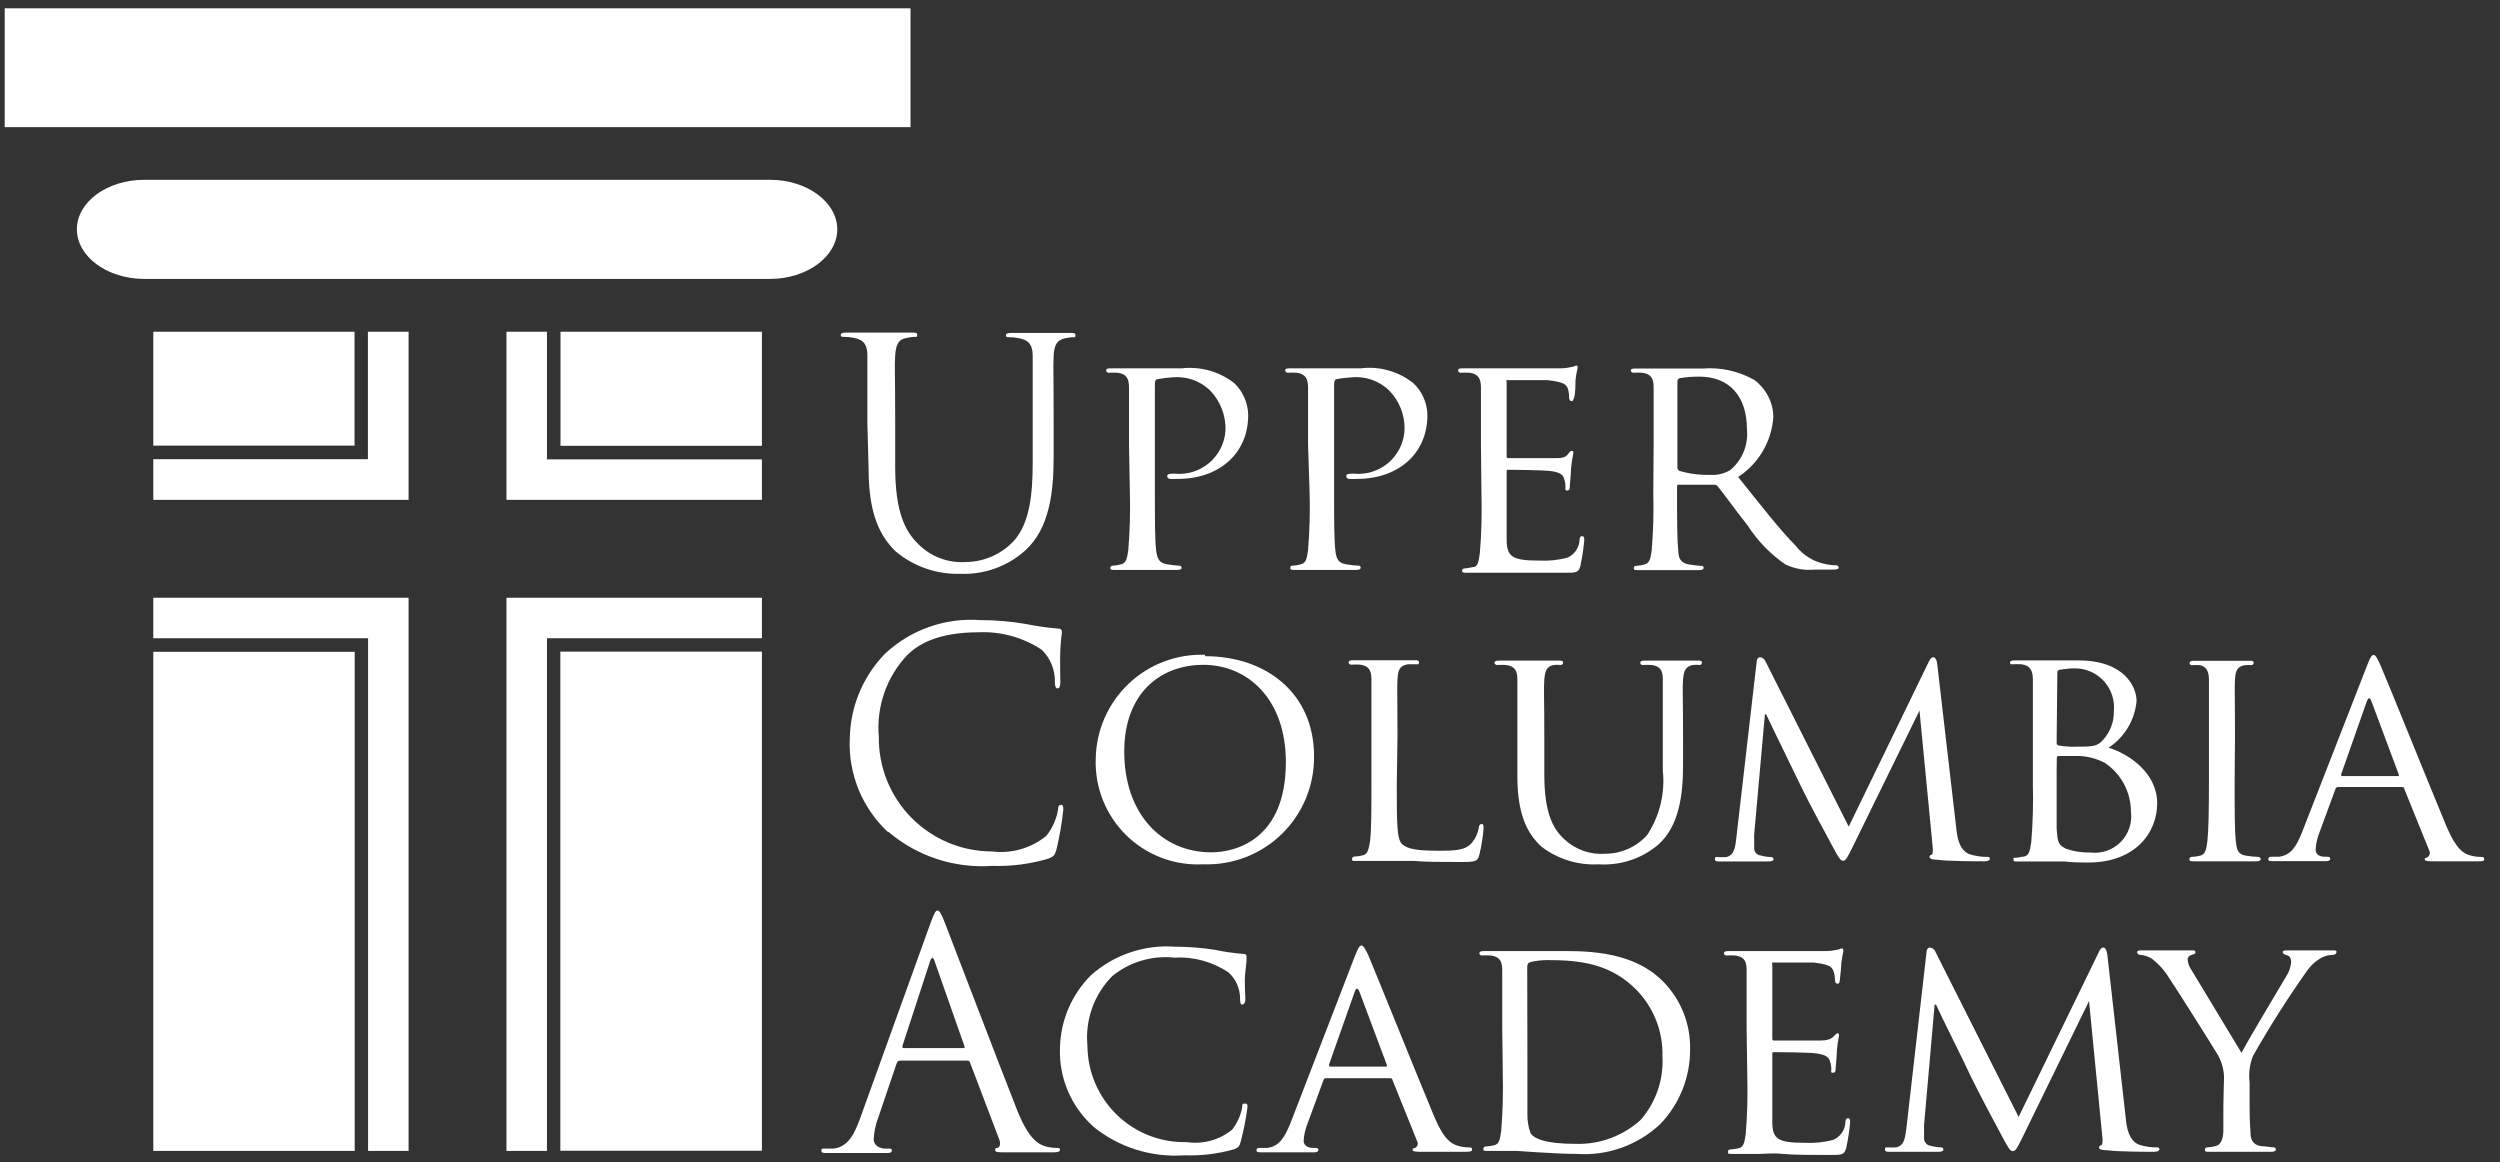
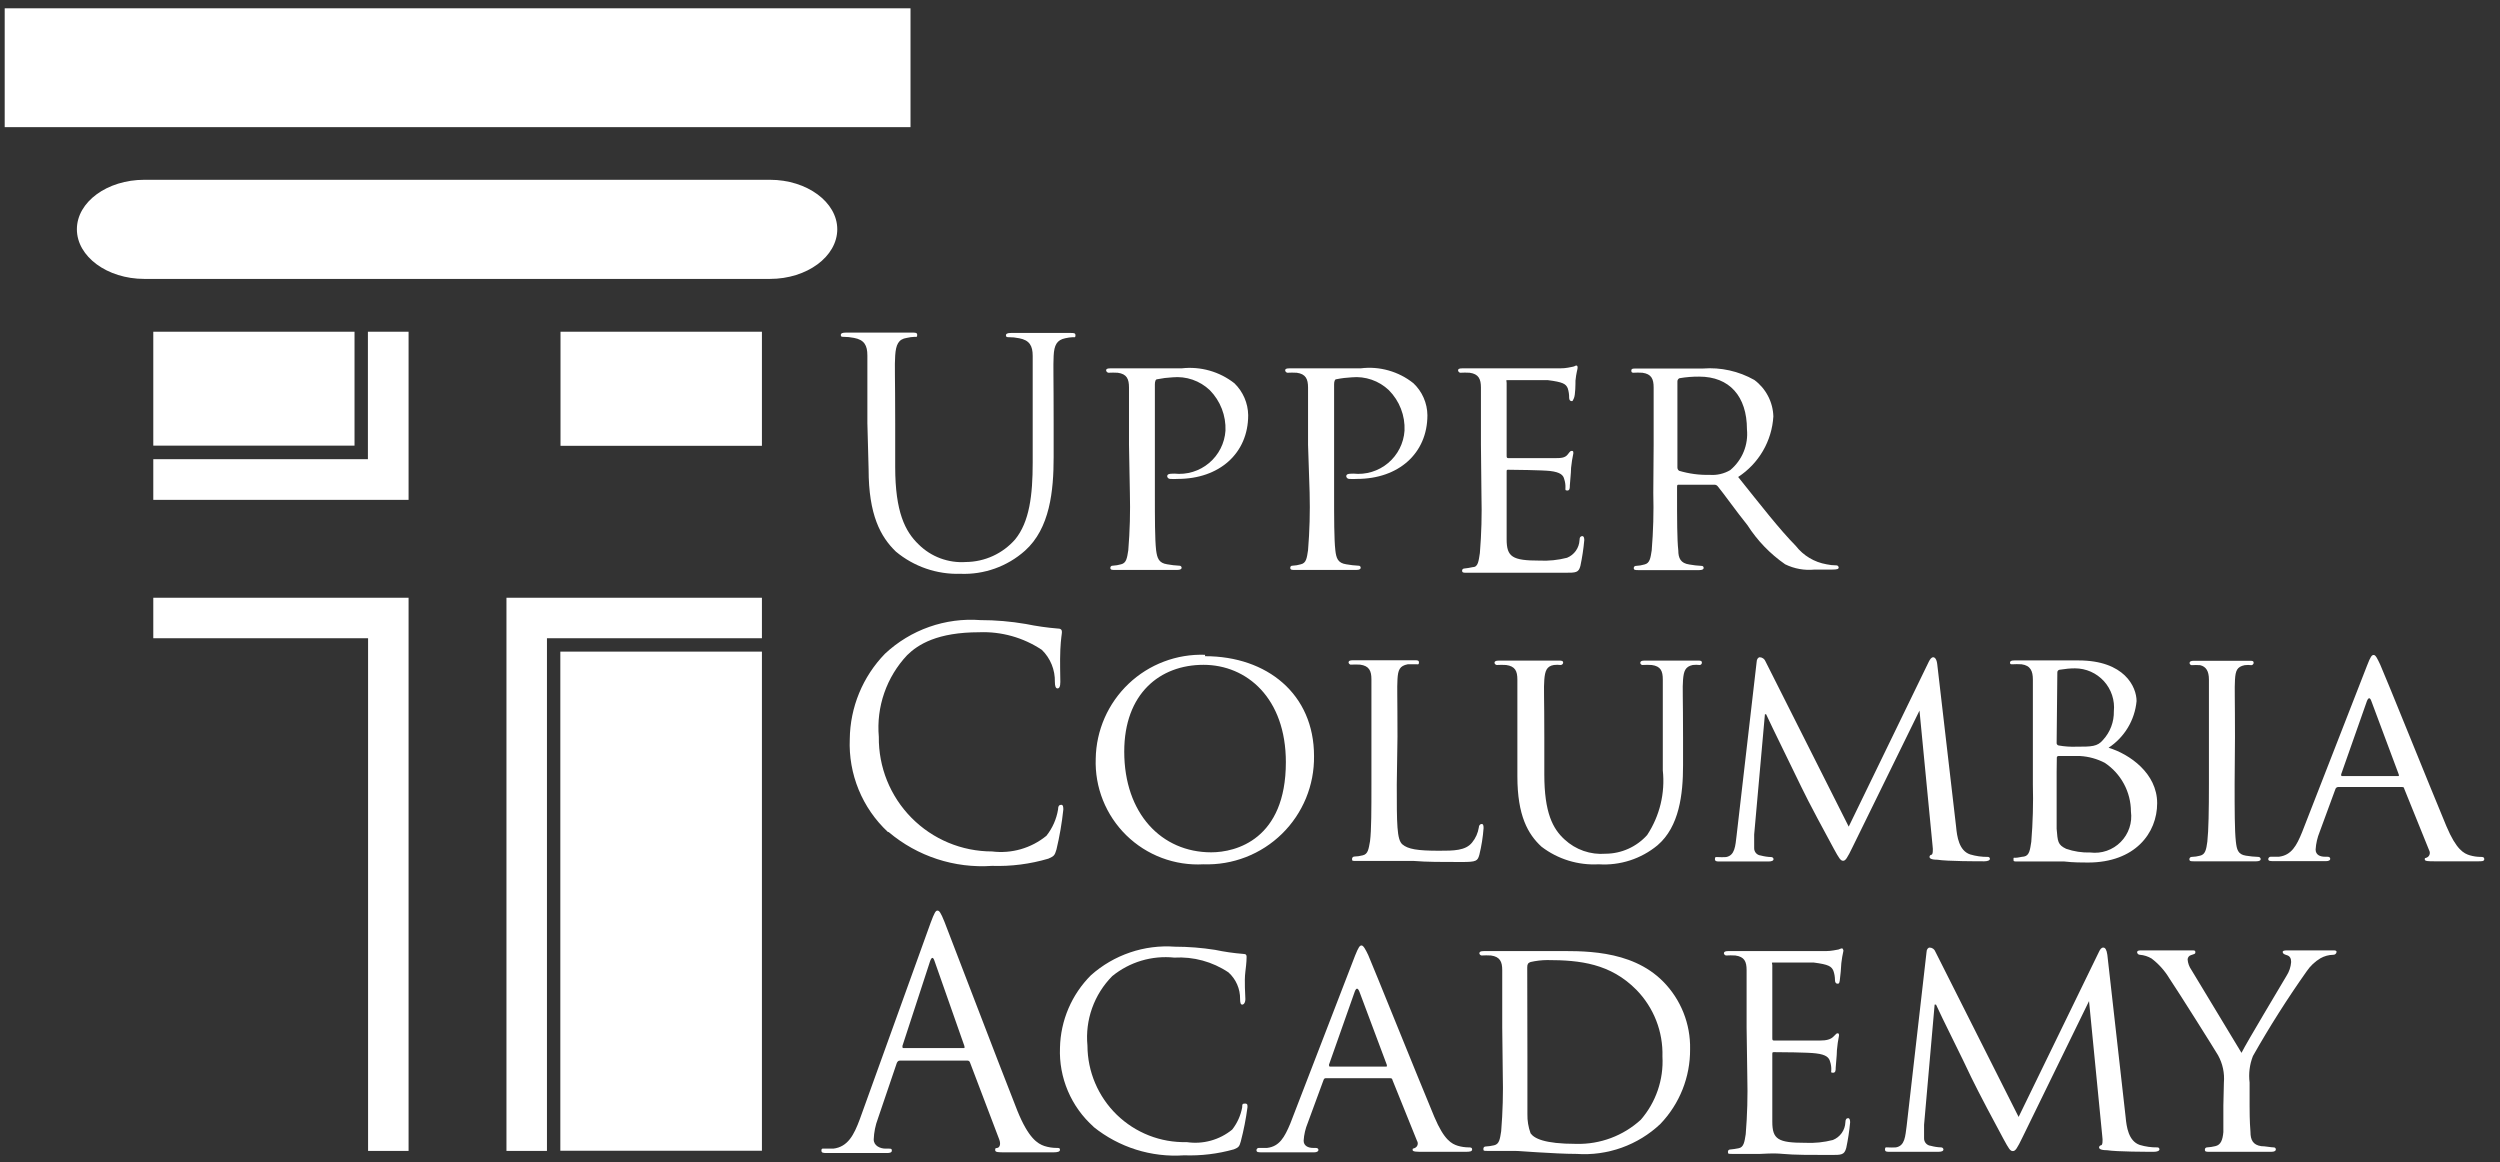
<svg xmlns="http://www.w3.org/2000/svg" width="142" height="66" viewBox="0 0 142 66" fill="none">
  <rect x="0" y="0" width="142" height="66" fill="#333333" stroke="none" />
  <path d="M49.267 24.032C49.267 21.262 49.267 20.762 49.267 20.192C49.267 19.622 49.097 19.302 48.507 19.192C48.306 19.151 48.102 19.131 47.897 19.132C47.827 19.132 47.757 19.132 47.757 19.032C47.757 18.932 47.847 18.892 48.047 18.892C48.847 18.892 49.927 18.892 50.047 18.892C50.167 18.892 51.277 18.892 51.807 18.892C52.007 18.892 52.097 18.892 52.097 19.032C52.097 19.172 52.027 19.132 51.957 19.132C51.806 19.137 51.655 19.157 51.507 19.192C51.027 19.262 50.887 19.582 50.847 20.192C50.807 20.802 50.847 21.262 50.847 24.032V26.522C50.847 29.092 51.417 30.192 52.177 30.922C52.528 31.271 52.95 31.541 53.414 31.713C53.878 31.885 54.373 31.957 54.867 31.922C55.396 31.917 55.918 31.8 56.399 31.579C56.88 31.359 57.308 31.039 57.657 30.642C58.477 29.642 58.657 28.112 58.657 26.282V24.052C58.657 21.282 58.657 20.782 58.657 20.212C58.657 19.642 58.477 19.322 57.887 19.212C57.69 19.171 57.489 19.151 57.287 19.152C57.217 19.152 57.137 19.152 57.137 19.052C57.137 18.952 57.227 18.912 57.427 18.912C58.227 18.912 59.207 18.912 59.307 18.912C59.407 18.912 60.307 18.912 60.807 18.912C60.997 18.912 61.087 18.912 61.087 19.052C61.087 19.192 61.017 19.152 60.947 19.152C60.799 19.158 60.652 19.178 60.507 19.212C60.027 19.312 59.877 19.602 59.847 20.212C59.817 20.822 59.847 21.282 59.847 24.052V25.962C59.847 27.882 59.637 30.012 58.217 31.282C57.21 32.178 55.894 32.647 54.547 32.592C53.214 32.633 51.912 32.185 50.887 31.332C50.017 30.492 49.337 29.252 49.337 26.652L49.267 24.032Z" fill="white" />
  <path d="M64.127 25.262C64.127 22.912 64.127 22.492 64.127 22.012C64.127 21.532 64.007 21.242 63.487 21.172C63.311 21.162 63.134 21.162 62.957 21.172C62.925 21.166 62.895 21.151 62.872 21.127C62.848 21.104 62.833 21.074 62.827 21.042C62.827 20.952 62.897 20.922 63.077 20.922C63.787 20.922 64.767 20.922 64.887 20.922H67.117C68.19 20.799 69.268 21.104 70.117 21.772C70.606 22.248 70.887 22.899 70.897 23.582C70.897 25.752 69.257 27.202 66.897 27.202C66.751 27.212 66.604 27.212 66.457 27.202C66.419 27.2 66.382 27.185 66.353 27.16C66.323 27.134 66.304 27.1 66.297 27.062C66.297 26.932 66.387 26.902 66.707 26.902C67.059 26.939 67.415 26.905 67.753 26.801C68.092 26.697 68.406 26.527 68.676 26.299C68.947 26.071 69.169 25.791 69.329 25.475C69.489 25.16 69.584 24.815 69.607 24.462C69.624 24.038 69.553 23.615 69.4 23.22C69.247 22.824 69.014 22.464 68.717 22.162C68.437 21.895 68.102 21.692 67.737 21.566C67.371 21.44 66.982 21.395 66.597 21.432C66.305 21.447 66.014 21.483 65.727 21.542C65.637 21.542 65.597 21.672 65.597 21.832V27.982C65.597 29.442 65.597 30.632 65.667 31.252C65.727 31.702 65.817 31.982 66.297 32.052C66.525 32.094 66.756 32.121 66.987 32.132C67.004 32.13 67.02 32.133 67.036 32.138C67.052 32.143 67.066 32.152 67.079 32.163C67.091 32.175 67.1 32.188 67.107 32.203C67.114 32.219 67.117 32.235 67.117 32.252C67.117 32.322 67.037 32.372 66.867 32.372C66.007 32.372 64.977 32.372 64.867 32.372C64.757 32.372 63.797 32.372 63.317 32.372C63.157 32.372 63.067 32.372 63.067 32.252C63.067 32.235 63.071 32.219 63.077 32.203C63.084 32.188 63.094 32.175 63.106 32.163C63.118 32.152 63.133 32.143 63.148 32.138C63.164 32.133 63.181 32.13 63.197 32.132C63.36 32.124 63.521 32.097 63.677 32.052C63.977 31.982 64.017 31.702 64.087 31.252C64.176 30.164 64.206 29.073 64.177 27.982L64.127 25.262Z" fill="white" />
  <path d="M74.297 25.262C74.297 22.912 74.297 22.492 74.297 22.012C74.297 21.532 74.167 21.242 73.657 21.172C73.477 21.162 73.297 21.162 73.117 21.172C73.087 21.164 73.059 21.148 73.038 21.125C73.016 21.102 73.002 21.073 72.997 21.042C72.997 20.952 73.067 20.922 73.247 20.922C73.957 20.922 74.937 20.922 75.057 20.922H77.287C77.819 20.855 78.358 20.896 78.873 21.043C79.389 21.189 79.87 21.436 80.287 21.772C80.533 22.006 80.73 22.286 80.865 22.597C81.001 22.908 81.073 23.243 81.077 23.582C81.077 25.752 79.437 27.202 77.077 27.202C76.927 27.212 76.777 27.212 76.627 27.202C76.589 27.2 76.552 27.185 76.523 27.16C76.493 27.134 76.474 27.1 76.467 27.062C76.467 26.932 76.557 26.902 76.877 26.902C77.229 26.939 77.585 26.905 77.923 26.801C78.262 26.697 78.576 26.527 78.846 26.299C79.117 26.071 79.339 25.791 79.499 25.475C79.659 25.16 79.754 24.815 79.777 24.462C79.796 24.038 79.727 23.614 79.573 23.218C79.42 22.823 79.186 22.463 78.887 22.162C78.608 21.896 78.275 21.694 77.912 21.568C77.547 21.442 77.161 21.395 76.777 21.432C76.482 21.447 76.187 21.483 75.897 21.542C75.817 21.542 75.777 21.672 75.777 21.832V27.982C75.777 29.442 75.777 30.632 75.847 31.252C75.897 31.702 75.987 31.982 76.467 32.052C76.698 32.094 76.932 32.121 77.167 32.132C77.183 32.13 77.2 32.132 77.215 32.138C77.23 32.143 77.244 32.152 77.255 32.164C77.267 32.175 77.276 32.189 77.281 32.204C77.287 32.219 77.289 32.236 77.287 32.252C77.287 32.322 77.217 32.372 77.037 32.372C76.187 32.372 75.157 32.372 75.087 32.372C75.017 32.372 74.017 32.372 73.537 32.372C73.377 32.372 73.287 32.372 73.287 32.252C73.286 32.236 73.288 32.219 73.293 32.204C73.299 32.189 73.308 32.175 73.319 32.164C73.33 32.152 73.344 32.143 73.359 32.138C73.375 32.132 73.391 32.13 73.407 32.132C73.57 32.126 73.731 32.099 73.887 32.052C74.197 31.982 74.227 31.702 74.297 31.252C74.386 30.164 74.416 29.073 74.387 27.982L74.297 25.262Z" fill="white" />
  <path d="M84.117 25.262C84.117 22.912 84.117 22.492 84.117 22.012C84.117 21.532 83.987 21.242 83.477 21.172C83.297 21.161 83.117 21.161 82.937 21.172C82.907 21.164 82.879 21.148 82.858 21.125C82.836 21.102 82.822 21.073 82.817 21.042C82.817 20.952 82.887 20.922 83.067 20.922C83.777 20.922 84.787 20.922 84.877 20.922C84.967 20.922 88.257 20.922 88.617 20.922C88.977 20.922 89.197 20.852 89.327 20.832C89.457 20.812 89.467 20.762 89.537 20.762C89.607 20.762 89.607 20.832 89.607 20.902C89.607 20.972 89.527 21.192 89.487 21.622C89.487 21.762 89.487 22.432 89.397 22.622C89.307 22.812 89.327 22.782 89.257 22.782C89.187 22.782 89.127 22.712 89.127 22.592C89.13 22.409 89.103 22.226 89.047 22.052C88.937 21.802 88.777 21.702 87.917 21.592C87.657 21.592 85.837 21.592 85.667 21.592C85.497 21.592 85.577 21.592 85.577 21.752V25.862C85.577 25.962 85.577 26.022 85.667 26.022C85.757 26.022 87.917 26.022 88.277 26.022C88.637 26.022 88.887 26.022 89.047 25.812C89.207 25.602 89.217 25.612 89.277 25.612C89.337 25.612 89.367 25.612 89.367 25.742C89.309 26.016 89.266 26.293 89.237 26.572C89.237 26.872 89.167 27.442 89.167 27.572C89.167 27.702 89.167 27.862 89.027 27.862C88.887 27.862 88.917 27.802 88.917 27.712C88.925 27.542 88.901 27.373 88.847 27.212C88.797 27.002 88.647 26.822 88.047 26.752C87.617 26.702 85.947 26.682 85.677 26.682C85.587 26.682 85.577 26.682 85.577 26.792V28.052C85.577 28.572 85.577 30.332 85.577 30.632C85.577 31.632 85.897 31.842 87.437 31.842C87.966 31.868 88.495 31.814 89.007 31.682C89.209 31.6 89.382 31.463 89.508 31.285C89.634 31.108 89.707 30.899 89.717 30.682C89.717 30.502 89.787 30.452 89.877 30.452C89.967 30.452 89.987 30.572 89.987 30.682C89.943 31.172 89.869 31.66 89.767 32.142C89.667 32.532 89.507 32.532 88.897 32.532C87.727 32.532 86.817 32.532 86.177 32.532C85.537 32.532 85.107 32.532 84.877 32.532C84.877 32.532 84.537 32.532 84.207 32.532H83.297C83.137 32.532 83.047 32.532 83.047 32.412C83.047 32.38 83.06 32.349 83.082 32.327C83.105 32.304 83.135 32.292 83.167 32.292C83.332 32.275 83.496 32.248 83.657 32.212C83.957 32.212 83.987 31.862 84.057 31.412C84.146 30.324 84.176 29.233 84.147 28.142L84.117 25.262Z" fill="white" />
-   <path d="M93.927 25.262C93.927 22.912 93.927 22.492 93.927 22.012C93.927 21.532 93.807 21.242 93.287 21.172C93.111 21.161 92.934 21.161 92.757 21.172C92.726 21.168 92.696 21.155 92.673 21.133C92.649 21.111 92.633 21.083 92.627 21.052C92.627 20.962 92.697 20.932 92.877 20.932C93.587 20.932 94.637 20.932 94.727 20.932H96.727C97.743 20.854 98.76 21.08 99.647 21.582C99.972 21.823 100.237 22.134 100.424 22.493C100.612 22.852 100.715 23.248 100.727 23.652C100.686 24.342 100.484 25.012 100.136 25.61C99.789 26.207 99.306 26.715 98.727 27.092C100.007 28.692 101.097 30.092 101.997 31.002C102.429 31.558 103.053 31.933 103.747 32.052C103.928 32.092 104.112 32.112 104.297 32.112C104.314 32.11 104.331 32.112 104.348 32.118C104.364 32.123 104.379 32.132 104.392 32.143C104.405 32.154 104.416 32.167 104.424 32.183C104.431 32.198 104.436 32.215 104.437 32.232C104.437 32.322 104.347 32.352 104.067 32.352H103.067C102.493 32.41 101.915 32.306 101.397 32.052C100.544 31.461 99.816 30.706 99.257 29.832C98.597 29.012 97.907 28.032 97.567 27.622C97.542 27.59 97.51 27.566 97.474 27.55C97.437 27.535 97.397 27.528 97.357 27.532H95.357C95.287 27.532 95.257 27.532 95.257 27.652V28.012C95.257 29.472 95.257 30.642 95.327 31.262C95.327 31.712 95.467 31.992 95.947 32.062C96.178 32.104 96.412 32.131 96.647 32.142C96.663 32.14 96.68 32.142 96.695 32.148C96.71 32.153 96.724 32.162 96.736 32.173C96.747 32.185 96.756 32.199 96.761 32.214C96.767 32.229 96.769 32.246 96.767 32.262C96.767 32.332 96.697 32.382 96.517 32.382C95.667 32.382 94.667 32.382 94.597 32.382C94.527 32.382 93.527 32.382 93.047 32.382C92.887 32.382 92.797 32.382 92.797 32.262C92.797 32.245 92.801 32.229 92.807 32.214C92.814 32.198 92.824 32.184 92.836 32.173C92.848 32.162 92.862 32.153 92.878 32.148C92.894 32.142 92.911 32.14 92.927 32.142C93.09 32.135 93.251 32.108 93.407 32.062C93.707 31.992 93.747 31.712 93.817 31.262C93.906 30.174 93.936 29.083 93.907 27.992L93.927 25.262ZM95.277 26.542C95.275 26.581 95.282 26.62 95.3 26.655C95.317 26.691 95.344 26.721 95.377 26.742C95.938 26.909 96.522 26.987 97.107 26.972C97.516 27.004 97.924 26.91 98.277 26.702C98.612 26.423 98.873 26.067 99.039 25.665C99.205 25.262 99.269 24.825 99.227 24.392C99.227 22.502 98.227 21.392 96.517 21.392C96.142 21.389 95.767 21.419 95.397 21.482C95.361 21.496 95.331 21.521 95.309 21.553C95.288 21.585 95.276 21.623 95.277 21.662V26.542Z" fill="white" />
+   <path d="M93.927 25.262C93.927 22.912 93.927 22.492 93.927 22.012C93.927 21.532 93.807 21.242 93.287 21.172C93.111 21.161 92.934 21.161 92.757 21.172C92.726 21.168 92.696 21.155 92.673 21.133C92.627 20.962 92.697 20.932 92.877 20.932C93.587 20.932 94.637 20.932 94.727 20.932H96.727C97.743 20.854 98.76 21.08 99.647 21.582C99.972 21.823 100.237 22.134 100.424 22.493C100.612 22.852 100.715 23.248 100.727 23.652C100.686 24.342 100.484 25.012 100.136 25.61C99.789 26.207 99.306 26.715 98.727 27.092C100.007 28.692 101.097 30.092 101.997 31.002C102.429 31.558 103.053 31.933 103.747 32.052C103.928 32.092 104.112 32.112 104.297 32.112C104.314 32.11 104.331 32.112 104.348 32.118C104.364 32.123 104.379 32.132 104.392 32.143C104.405 32.154 104.416 32.167 104.424 32.183C104.431 32.198 104.436 32.215 104.437 32.232C104.437 32.322 104.347 32.352 104.067 32.352H103.067C102.493 32.41 101.915 32.306 101.397 32.052C100.544 31.461 99.816 30.706 99.257 29.832C98.597 29.012 97.907 28.032 97.567 27.622C97.542 27.59 97.51 27.566 97.474 27.55C97.437 27.535 97.397 27.528 97.357 27.532H95.357C95.287 27.532 95.257 27.532 95.257 27.652V28.012C95.257 29.472 95.257 30.642 95.327 31.262C95.327 31.712 95.467 31.992 95.947 32.062C96.178 32.104 96.412 32.131 96.647 32.142C96.663 32.14 96.68 32.142 96.695 32.148C96.71 32.153 96.724 32.162 96.736 32.173C96.747 32.185 96.756 32.199 96.761 32.214C96.767 32.229 96.769 32.246 96.767 32.262C96.767 32.332 96.697 32.382 96.517 32.382C95.667 32.382 94.667 32.382 94.597 32.382C94.527 32.382 93.527 32.382 93.047 32.382C92.887 32.382 92.797 32.382 92.797 32.262C92.797 32.245 92.801 32.229 92.807 32.214C92.814 32.198 92.824 32.184 92.836 32.173C92.848 32.162 92.862 32.153 92.878 32.148C92.894 32.142 92.911 32.14 92.927 32.142C93.09 32.135 93.251 32.108 93.407 32.062C93.707 31.992 93.747 31.712 93.817 31.262C93.906 30.174 93.936 29.083 93.907 27.992L93.927 25.262ZM95.277 26.542C95.275 26.581 95.282 26.62 95.3 26.655C95.317 26.691 95.344 26.721 95.377 26.742C95.938 26.909 96.522 26.987 97.107 26.972C97.516 27.004 97.924 26.91 98.277 26.702C98.612 26.423 98.873 26.067 99.039 25.665C99.205 25.262 99.269 24.825 99.227 24.392C99.227 22.502 98.227 21.392 96.517 21.392C96.142 21.389 95.767 21.419 95.397 21.482C95.361 21.496 95.331 21.521 95.309 21.553C95.288 21.585 95.276 21.623 95.277 21.662V26.542Z" fill="white" />
  <path d="M50.427 47.252C49.709 46.581 49.144 45.763 48.771 44.853C48.398 43.944 48.226 42.964 48.267 41.982C48.287 40.169 49.003 38.432 50.267 37.132C50.989 36.456 51.844 35.937 52.777 35.608C53.71 35.279 54.701 35.148 55.687 35.222C56.552 35.222 57.415 35.296 58.267 35.442C58.868 35.565 59.476 35.652 60.087 35.702C60.277 35.702 60.317 35.792 60.317 35.902C60.317 36.012 60.257 36.252 60.227 36.902C60.197 37.552 60.227 38.462 60.227 38.732C60.227 39.002 60.167 39.102 60.067 39.102C59.967 39.102 59.917 38.982 59.917 38.732C59.925 38.394 59.863 38.058 59.736 37.745C59.609 37.432 59.419 37.148 59.177 36.912C58.125 36.212 56.88 35.862 55.617 35.912C53.247 35.912 52.147 36.602 51.527 37.212C50.947 37.828 50.503 38.56 50.226 39.359C49.948 40.159 49.843 41.009 49.917 41.852C49.907 42.703 50.065 43.548 50.383 44.337C50.702 45.126 51.174 45.845 51.772 46.45C52.37 47.056 53.083 47.537 53.868 47.865C54.653 48.193 55.496 48.362 56.347 48.362C56.896 48.431 57.453 48.387 57.984 48.234C58.515 48.081 59.009 47.822 59.437 47.472C59.78 47.039 60.007 46.526 60.097 45.982C60.097 45.782 60.167 45.712 60.277 45.712C60.387 45.712 60.397 45.842 60.397 45.982C60.316 46.746 60.186 47.504 60.007 48.252C59.907 48.592 59.867 48.632 59.547 48.772C58.509 49.079 57.429 49.217 56.347 49.182C54.215 49.33 52.109 48.641 50.477 47.262" fill="white" />
  <path d="M68.447 37.272C71.967 37.272 74.637 39.422 74.637 42.942C74.648 43.764 74.493 44.579 74.18 45.339C73.866 46.099 73.402 46.787 72.815 47.362C72.228 47.937 71.53 48.387 70.763 48.684C69.997 48.982 69.179 49.12 68.357 49.092C67.552 49.137 66.746 49.013 65.991 48.729C65.236 48.445 64.549 48.007 63.973 47.443C63.397 46.878 62.945 46.199 62.646 45.45C62.347 44.701 62.208 43.898 62.237 43.092C62.25 42.294 62.422 41.507 62.742 40.777C63.063 40.047 63.526 39.388 64.104 38.838C64.682 38.289 65.364 37.86 66.11 37.578C66.856 37.295 67.65 37.164 68.447 37.192V37.272ZM68.797 48.412C70.207 48.412 73.037 47.672 73.037 43.292C73.037 39.662 70.827 37.762 68.357 37.762C65.887 37.762 63.857 39.392 63.857 42.692C63.857 46.212 65.977 48.412 68.797 48.412" fill="white" />
  <path d="M79.337 44.562C79.337 46.792 79.337 47.692 79.657 47.962C79.977 48.232 80.507 48.322 81.737 48.322C82.557 48.322 83.247 48.322 83.617 47.852C83.817 47.607 83.948 47.314 83.997 47.002C83.997 46.892 84.067 46.802 84.157 46.802C84.247 46.802 84.267 46.882 84.267 47.042C84.229 47.551 84.149 48.056 84.027 48.552C83.927 48.902 83.867 48.962 83.027 48.962C81.907 48.962 81.027 48.962 80.307 48.902H78.597H77.957C77.637 48.902 77.297 48.902 77.047 48.902C76.797 48.902 76.797 48.902 76.797 48.782C76.797 48.747 76.811 48.714 76.835 48.69C76.86 48.666 76.893 48.652 76.927 48.652C77.089 48.648 77.251 48.624 77.407 48.582C77.707 48.512 77.737 48.222 77.817 47.782C77.897 47.162 77.897 45.972 77.897 44.512V41.842C77.897 39.492 77.897 39.062 77.897 38.582C77.897 38.102 77.767 37.822 77.257 37.752C77.077 37.741 76.897 37.741 76.717 37.752C76.687 37.746 76.66 37.732 76.639 37.71C76.617 37.689 76.603 37.662 76.597 37.632C76.597 37.542 76.667 37.502 76.847 37.502C77.557 37.502 78.537 37.502 78.627 37.502C78.717 37.502 79.867 37.502 80.347 37.502C80.507 37.502 80.597 37.502 80.597 37.632C80.597 37.762 80.527 37.732 80.477 37.732H79.957C79.497 37.822 79.407 38.052 79.377 38.582C79.347 39.112 79.377 39.492 79.377 41.842L79.337 44.562Z" fill="white" />
  <path d="M86.187 41.862C86.187 39.512 86.187 39.082 86.187 38.602C86.187 38.122 86.067 37.842 85.547 37.772C85.371 37.761 85.194 37.761 85.017 37.772C84.986 37.768 84.956 37.755 84.933 37.733C84.909 37.712 84.893 37.683 84.887 37.652C84.887 37.562 84.957 37.522 85.137 37.522C85.847 37.522 86.797 37.522 86.937 37.522C87.077 37.522 88.057 37.522 88.517 37.522C88.697 37.522 88.787 37.522 88.787 37.652C88.781 37.685 88.763 37.714 88.738 37.736C88.712 37.758 88.681 37.77 88.647 37.772C88.518 37.756 88.387 37.756 88.257 37.772C87.847 37.842 87.757 38.112 87.717 38.602C87.677 39.092 87.717 39.512 87.717 41.862V43.982C87.717 46.162 88.197 47.072 88.867 47.682C89.178 47.971 89.546 48.193 89.947 48.332C90.348 48.471 90.774 48.526 91.197 48.492C91.643 48.489 92.083 48.394 92.489 48.211C92.895 48.029 93.259 47.763 93.557 47.432C94.271 46.349 94.586 45.051 94.447 43.762V41.862C94.447 39.512 94.447 39.082 94.447 38.602C94.447 38.122 94.337 37.842 93.817 37.772C93.641 37.761 93.464 37.761 93.287 37.772C93.256 37.77 93.227 37.756 93.205 37.734C93.183 37.712 93.169 37.683 93.167 37.652C93.167 37.562 93.237 37.522 93.407 37.522C94.107 37.522 95.017 37.522 95.097 37.522C95.177 37.522 95.957 37.522 96.417 37.522C96.597 37.522 96.667 37.522 96.667 37.652C96.665 37.683 96.651 37.712 96.629 37.734C96.608 37.756 96.578 37.77 96.547 37.772C96.414 37.756 96.28 37.756 96.147 37.772C95.727 37.862 95.637 38.112 95.597 38.602C95.557 39.092 95.597 39.512 95.597 41.862V43.482C95.597 45.112 95.387 46.952 94.147 48.012C93.213 48.785 92.018 49.172 90.807 49.092C89.639 49.158 88.486 48.803 87.557 48.092C86.787 47.382 86.187 46.332 86.187 44.092V41.862Z" fill="white" />
  <path d="M111.107 46.962C111.157 47.502 111.267 48.322 111.907 48.532C112.232 48.628 112.569 48.675 112.907 48.672C112.922 48.67 112.938 48.672 112.952 48.677C112.967 48.682 112.98 48.69 112.992 48.7C113.003 48.711 113.012 48.723 113.018 48.737C113.024 48.751 113.027 48.767 113.027 48.782C113.027 48.872 112.887 48.922 112.707 48.922C112.347 48.922 110.607 48.922 110.037 48.832C109.667 48.832 109.597 48.742 109.597 48.672C109.597 48.643 109.607 48.615 109.625 48.593C109.643 48.571 109.669 48.557 109.697 48.552C109.787 48.552 109.807 48.302 109.767 48.012L109.027 40.362L105.237 48.092C104.917 48.752 104.827 48.892 104.687 48.892C104.547 48.892 104.457 48.752 104.157 48.202C103.747 47.452 102.707 45.522 102.317 44.702C101.927 43.882 100.597 41.192 100.317 40.572H100.247L99.637 47.402C99.637 47.632 99.637 47.922 99.637 48.172C99.634 48.276 99.671 48.377 99.739 48.455C99.808 48.533 99.904 48.582 100.007 48.592C100.206 48.645 100.411 48.676 100.617 48.682C100.647 48.684 100.675 48.696 100.697 48.716C100.718 48.736 100.733 48.763 100.737 48.792C100.737 48.892 100.627 48.932 100.457 48.932C99.867 48.932 99.117 48.932 98.997 48.932C98.877 48.932 98.107 48.932 97.677 48.932C97.517 48.932 97.407 48.932 97.407 48.792C97.407 48.652 97.477 48.682 97.567 48.682C97.724 48.691 97.881 48.691 98.037 48.682C98.547 48.592 98.567 48.042 98.637 47.472L99.777 37.602C99.777 37.442 99.867 37.332 99.957 37.332C100.027 37.335 100.095 37.358 100.151 37.399C100.208 37.44 100.252 37.496 100.277 37.562L105.007 46.952L109.557 37.582C109.627 37.442 109.707 37.332 109.807 37.332C109.907 37.332 110.007 37.452 110.037 37.742L111.107 46.962Z" fill="white" />
  <path d="M115.467 41.862C115.467 39.512 115.467 39.082 115.467 38.602C115.467 38.122 115.337 37.802 114.827 37.732C114.647 37.721 114.467 37.721 114.287 37.732C114.237 37.732 114.167 37.732 114.167 37.642C114.167 37.552 114.237 37.512 114.417 37.512C115.127 37.512 116.137 37.512 116.227 37.512C116.607 37.512 117.327 37.512 118.057 37.512C120.677 37.512 121.357 39.022 121.357 39.822C121.308 40.355 121.139 40.869 120.864 41.328C120.589 41.786 120.214 42.178 119.767 42.472C120.957 42.832 122.527 43.922 122.527 45.622C122.527 47.322 121.267 48.992 118.597 48.992C118.307 48.992 117.737 48.992 117.247 48.932H116.247H115.557C115.237 48.932 114.867 48.932 114.617 48.932C114.367 48.932 114.367 48.932 114.367 48.812C114.367 48.692 114.367 48.722 114.487 48.722C114.607 48.722 114.827 48.662 114.967 48.652C115.277 48.592 115.307 48.252 115.377 47.812C115.466 46.724 115.496 45.633 115.467 44.542V41.862ZM116.817 42.182C116.811 42.218 116.819 42.254 116.84 42.284C116.86 42.314 116.892 42.335 116.927 42.342C117.257 42.401 117.592 42.424 117.927 42.412C118.797 42.412 119.137 42.412 119.457 42.022C119.861 41.58 120.079 41 120.067 40.402C120.098 40.093 120.064 39.782 119.967 39.487C119.869 39.192 119.712 38.921 119.504 38.691C119.295 38.462 119.041 38.278 118.758 38.152C118.474 38.027 118.167 37.962 117.857 37.962C117.589 37.963 117.322 37.987 117.057 38.032C116.917 38.032 116.857 38.102 116.857 38.192L116.817 42.182ZM116.817 43.852C116.817 45.022 116.817 46.852 116.817 47.072C116.877 47.802 116.877 47.982 117.357 48.212C117.797 48.365 118.262 48.436 118.727 48.422C119.042 48.461 119.361 48.428 119.661 48.325C119.961 48.221 120.233 48.051 120.456 47.825C120.679 47.6 120.847 47.327 120.948 47.026C121.049 46.726 121.08 46.406 121.037 46.092C121.035 45.546 120.899 45.009 120.641 44.528C120.383 44.047 120.011 43.636 119.557 43.332C119.12 43.103 118.64 42.97 118.147 42.942C117.957 42.942 117.147 42.942 116.917 42.942C116.904 42.942 116.892 42.944 116.88 42.95C116.869 42.955 116.858 42.962 116.85 42.972C116.841 42.981 116.835 42.992 116.831 43.004C116.827 43.016 116.826 43.029 116.827 43.042L116.817 43.852Z" fill="white" />
  <path d="M126.927 44.532C126.927 45.992 126.927 47.182 126.997 47.802C127.047 48.242 127.107 48.532 127.567 48.602C127.802 48.641 128.039 48.664 128.277 48.672C128.294 48.672 128.311 48.675 128.327 48.682C128.343 48.688 128.357 48.698 128.369 48.71C128.381 48.722 128.391 48.736 128.397 48.752C128.404 48.768 128.407 48.785 128.407 48.802C128.407 48.872 128.327 48.922 128.157 48.922C127.287 48.922 126.267 48.922 126.157 48.922C126.047 48.922 125.087 48.922 124.607 48.922C124.447 48.922 124.357 48.922 124.357 48.802C124.357 48.785 124.361 48.768 124.367 48.752C124.374 48.736 124.383 48.722 124.395 48.71C124.407 48.698 124.422 48.688 124.437 48.682C124.453 48.675 124.47 48.672 124.487 48.672C124.649 48.668 124.811 48.645 124.967 48.602C125.267 48.532 125.317 48.242 125.377 47.802C125.447 47.182 125.467 45.992 125.467 44.532V41.862C125.467 39.512 125.467 39.082 125.467 38.602C125.467 38.122 125.307 37.862 124.967 37.782C124.807 37.77 124.647 37.77 124.487 37.782C124.456 37.779 124.427 37.766 124.405 37.744C124.383 37.722 124.37 37.693 124.367 37.662C124.367 37.572 124.437 37.532 124.617 37.532C125.127 37.532 126.107 37.532 126.197 37.532C126.287 37.532 127.287 37.532 127.767 37.532C127.937 37.532 128.007 37.532 128.007 37.662C128.002 37.692 127.987 37.719 127.966 37.74C127.944 37.762 127.917 37.776 127.887 37.782C127.758 37.765 127.627 37.765 127.497 37.782C127.067 37.872 126.977 38.082 126.947 38.612C126.917 39.142 126.947 39.522 126.947 41.872L126.927 44.532Z" fill="white" />
  <path d="M134.457 37.782C134.647 37.292 134.717 37.202 134.827 37.202C134.937 37.202 135.037 37.412 135.197 37.752C135.487 38.392 137.997 44.632 138.957 46.932C139.527 48.282 139.957 48.482 140.287 48.582C140.489 48.641 140.697 48.672 140.907 48.672C140.997 48.672 141.107 48.672 141.107 48.802C141.107 48.932 140.927 48.922 140.747 48.922C140.567 48.922 139.367 48.922 138.277 48.922C137.977 48.922 137.727 48.922 137.727 48.822C137.727 48.722 137.727 48.752 137.837 48.712C137.875 48.696 137.909 48.672 137.937 48.642C137.965 48.612 137.986 48.577 137.999 48.538C138.012 48.499 138.017 48.458 138.013 48.418C138.01 48.377 137.997 48.337 137.977 48.302L136.557 44.792C136.557 44.722 136.507 44.702 136.417 44.702H132.807C132.77 44.703 132.734 44.716 132.705 44.74C132.676 44.763 132.656 44.796 132.647 44.832L131.757 47.252C131.627 47.571 131.549 47.908 131.527 48.252C131.527 48.562 131.787 48.662 132.057 48.662H132.197C132.327 48.662 132.357 48.722 132.357 48.792C132.357 48.862 132.267 48.912 132.127 48.912C131.757 48.912 130.907 48.912 130.727 48.912C130.547 48.912 129.777 48.912 129.137 48.912C128.947 48.912 128.837 48.912 128.837 48.792C128.84 48.756 128.856 48.723 128.882 48.699C128.908 48.675 128.942 48.662 128.977 48.662H129.447C130.157 48.572 130.447 48.032 130.757 47.272L134.457 37.782ZM136.197 44.082C136.267 44.082 136.267 44.082 136.247 43.982L134.697 39.832C134.617 39.602 134.527 39.602 134.437 39.832L132.977 43.982C132.977 44.052 132.977 44.082 133.027 44.082H136.197Z" fill="white" />
  <path d="M52.857 52.422C53.077 51.832 53.147 51.722 53.247 51.722C53.347 51.722 53.427 51.812 53.647 52.362C53.867 52.912 56.707 60.362 57.787 63.092C58.427 64.672 58.947 64.962 59.317 65.092C59.547 65.166 59.786 65.203 60.027 65.202C60.137 65.202 60.207 65.202 60.207 65.312C60.207 65.422 60.047 65.452 59.847 65.452C59.647 65.452 58.287 65.452 57.057 65.452C56.717 65.452 56.527 65.452 56.527 65.332C56.527 65.212 56.527 65.222 56.647 65.202C56.767 65.182 56.867 65.012 56.757 64.722L55.097 60.352C55.088 60.318 55.067 60.288 55.037 60.267C55.008 60.247 54.973 60.238 54.937 60.242H51.117C51.027 60.242 50.977 60.292 50.937 60.382L49.867 63.532C49.723 63.913 49.642 64.315 49.627 64.722C49.627 65.082 49.997 65.242 50.297 65.242H50.477C50.597 65.242 50.657 65.242 50.657 65.352C50.657 65.462 50.547 65.492 50.387 65.492C49.957 65.492 49.197 65.492 48.997 65.492C48.797 65.492 47.827 65.492 46.997 65.492C46.767 65.492 46.657 65.492 46.657 65.352C46.657 65.212 46.737 65.242 46.817 65.242H47.337C48.157 65.142 48.507 64.462 48.837 63.572L52.857 52.422ZM54.707 59.532C54.797 59.532 54.797 59.532 54.777 59.412L53.087 54.602C53.007 54.342 52.917 54.342 52.827 54.602L51.257 59.412C51.257 59.492 51.257 59.532 51.317 59.532H54.707Z" fill="white" />
  <path d="M62.117 64.002C61.486 63.441 60.988 62.748 60.657 61.971C60.327 61.195 60.173 60.355 60.207 59.512C60.24 57.963 60.871 56.486 61.967 55.392C62.614 54.816 63.369 54.377 64.188 54.099C65.007 53.82 65.874 53.709 66.737 53.772C67.501 53.773 68.263 53.833 69.017 53.952C69.545 54.063 70.079 54.14 70.617 54.182C70.777 54.182 70.807 54.252 70.807 54.342C70.807 54.432 70.807 54.642 70.737 55.192C70.667 55.742 70.737 56.532 70.737 56.742C70.737 56.952 70.647 57.062 70.557 57.062C70.467 57.062 70.437 56.952 70.437 56.742C70.441 56.458 70.384 56.176 70.27 55.916C70.156 55.655 69.988 55.422 69.777 55.232C68.87 54.623 67.788 54.328 66.697 54.392C66.07 54.327 65.437 54.386 64.832 54.566C64.228 54.746 63.666 55.044 63.177 55.442C62.667 55.956 62.276 56.577 62.032 57.26C61.788 57.942 61.698 58.67 61.767 59.392C61.77 60.124 61.918 60.849 62.205 61.523C62.491 62.197 62.909 62.808 63.434 63.318C63.96 63.829 64.582 64.229 65.264 64.496C65.946 64.763 66.675 64.891 67.407 64.872C67.863 64.94 68.328 64.911 68.772 64.789C69.216 64.667 69.63 64.453 69.987 64.162C70.278 63.791 70.474 63.355 70.557 62.892C70.557 62.732 70.557 62.682 70.717 62.682C70.877 62.682 70.857 62.792 70.857 62.892C70.771 63.546 70.644 64.194 70.477 64.832C70.397 65.122 70.357 65.172 70.087 65.282C69.167 65.541 68.213 65.656 67.257 65.622C65.398 65.751 63.558 65.172 62.107 64.002" fill="white" />
  <path d="M76.967 54.282C77.167 53.782 77.237 53.702 77.337 53.702C77.437 53.702 77.557 53.912 77.717 54.252C77.997 54.892 80.507 61.132 81.467 63.432C82.037 64.782 82.467 64.972 82.807 65.082C83.008 65.141 83.217 65.171 83.427 65.172C83.517 65.172 83.617 65.172 83.617 65.292C83.617 65.412 83.447 65.422 83.267 65.422C83.087 65.422 81.877 65.422 80.797 65.422C80.487 65.422 80.237 65.422 80.237 65.322C80.237 65.222 80.237 65.252 80.347 65.212C80.386 65.197 80.421 65.174 80.45 65.145C80.479 65.115 80.501 65.079 80.514 65.04C80.528 65.001 80.532 64.959 80.528 64.918C80.523 64.877 80.509 64.837 80.487 64.802L79.087 61.332C79.087 61.262 79.027 61.242 78.947 61.242H75.327C75.257 61.242 75.207 61.242 75.167 61.372L74.277 63.792C74.146 64.11 74.068 64.448 74.047 64.792C74.047 65.092 74.317 65.202 74.587 65.202H74.727C74.847 65.202 74.887 65.252 74.887 65.322C74.887 65.392 74.797 65.452 74.657 65.452C74.277 65.452 73.427 65.452 73.247 65.452C73.067 65.452 72.307 65.452 71.667 65.452C71.467 65.452 71.367 65.452 71.367 65.322C71.368 65.305 71.373 65.288 71.381 65.273C71.388 65.257 71.399 65.244 71.412 65.233C71.425 65.222 71.44 65.213 71.457 65.208C71.473 65.202 71.49 65.2 71.507 65.202H71.967C72.677 65.122 72.967 64.582 73.287 63.822L76.967 54.282ZM78.707 60.582C78.787 60.582 78.787 60.582 78.767 60.472L77.217 56.332C77.124 56.098 77.034 56.098 76.947 56.332L75.487 60.472C75.487 60.542 75.487 60.582 75.547 60.582H78.707Z" fill="white" />
  <path d="M85.327 58.362C85.327 56.012 85.327 55.582 85.327 55.102C85.327 54.622 85.197 54.342 84.687 54.272C84.507 54.261 84.327 54.261 84.147 54.272C84.117 54.266 84.09 54.252 84.069 54.23C84.047 54.209 84.033 54.182 84.027 54.152C84.027 54.062 84.097 54.022 84.277 54.022C84.987 54.022 85.997 54.022 86.087 54.022C86.177 54.022 87.267 54.022 88.187 54.022C89.757 54.022 92.617 53.882 94.467 55.752C94.966 56.257 95.358 56.857 95.621 57.517C95.884 58.176 96.012 58.882 95.997 59.592C96.01 61.175 95.403 62.7 94.307 63.842C93.676 64.438 92.928 64.896 92.11 65.189C91.293 65.481 90.423 65.602 89.557 65.542C88.887 65.542 88.047 65.492 87.367 65.452L86.087 65.372H85.447C85.127 65.372 84.757 65.372 84.507 65.372C84.257 65.372 84.257 65.372 84.257 65.242C84.257 65.21 84.27 65.179 84.292 65.157C84.315 65.134 84.345 65.122 84.377 65.122C84.542 65.113 84.706 65.09 84.867 65.052C85.167 64.982 85.197 64.692 85.267 64.252C85.356 63.164 85.386 62.073 85.357 60.982L85.327 58.362ZM86.757 59.992C86.757 61.592 86.757 62.992 86.757 63.282C86.749 63.653 86.81 64.023 86.937 64.372C87.137 64.652 87.687 64.972 89.537 64.972C90.888 65.005 92.2 64.514 93.197 63.602C94.057 62.61 94.499 61.323 94.427 60.012C94.447 59.313 94.327 58.617 94.073 57.966C93.818 57.315 93.436 56.722 92.947 56.222C91.477 54.732 89.747 54.532 87.887 54.532C87.567 54.534 87.249 54.571 86.937 54.642C86.797 54.692 86.747 54.762 86.747 54.942L86.757 59.992Z" fill="white" />
  <path d="M99.207 58.362C99.207 56.012 99.207 55.582 99.207 55.102C99.207 54.622 99.087 54.342 98.567 54.272C98.391 54.261 98.214 54.261 98.037 54.272C98.007 54.266 97.98 54.252 97.959 54.23C97.937 54.209 97.923 54.182 97.917 54.152C97.917 54.062 97.987 54.022 98.157 54.022C98.877 54.022 99.887 54.022 99.977 54.022H103.707C104.017 54.022 104.297 53.952 104.427 53.932C104.494 53.9 104.564 53.876 104.637 53.862C104.637 53.862 104.707 53.932 104.707 54.002C104.654 54.236 104.614 54.473 104.587 54.712C104.587 54.852 104.527 55.532 104.497 55.712C104.467 55.892 104.427 55.872 104.357 55.872C104.287 55.872 104.227 55.802 104.227 55.672C104.226 55.492 104.196 55.312 104.137 55.142C104.027 54.892 103.877 54.782 103.017 54.672C102.747 54.672 100.937 54.672 100.757 54.672C100.577 54.672 100.667 54.672 100.667 54.832V58.942C100.667 59.052 100.667 59.102 100.757 59.102C100.847 59.102 103.017 59.102 103.377 59.102C103.737 59.102 103.977 59.042 104.137 58.882C104.297 58.722 104.317 58.692 104.367 58.692C104.417 58.692 104.457 58.692 104.457 58.812C104.401 59.089 104.361 59.37 104.337 59.652C104.337 59.952 104.267 60.522 104.267 60.652C104.267 60.782 104.267 60.932 104.117 60.932C103.967 60.932 104.017 60.882 104.017 60.792C104.025 60.622 104.001 60.453 103.947 60.292C103.887 60.082 103.747 59.902 103.147 59.832C102.717 59.772 101.047 59.762 100.777 59.762C100.687 59.762 100.667 59.762 100.667 59.862V61.132C100.667 61.642 100.667 63.402 100.667 63.712C100.667 64.712 100.987 64.912 102.537 64.912C103.066 64.938 103.595 64.884 104.107 64.752C104.309 64.671 104.484 64.534 104.61 64.356C104.736 64.179 104.808 63.969 104.817 63.752C104.817 63.572 104.887 63.512 104.977 63.512C105.067 63.512 105.087 63.642 105.087 63.752C105.042 64.239 104.969 64.723 104.867 65.202C104.757 65.602 104.597 65.602 103.997 65.602C102.827 65.602 101.917 65.602 101.277 65.542C100.637 65.482 100.207 65.542 99.977 65.542H99.297C98.997 65.542 98.637 65.542 98.397 65.542C98.157 65.542 98.147 65.542 98.147 65.422C98.146 65.405 98.148 65.389 98.153 65.373C98.159 65.357 98.167 65.343 98.179 65.33C98.19 65.318 98.204 65.308 98.219 65.302C98.234 65.295 98.251 65.292 98.267 65.292C98.428 65.278 98.589 65.255 98.747 65.222C99.047 65.172 99.087 64.862 99.157 64.422C99.246 63.334 99.276 62.243 99.247 61.152L99.207 58.362Z" fill="white" />
  <path d="M120.737 63.462C120.787 64.002 120.897 64.812 121.537 65.032C121.861 65.129 122.199 65.177 122.537 65.172C122.552 65.17 122.568 65.172 122.582 65.177C122.597 65.182 122.61 65.19 122.622 65.2C122.633 65.211 122.642 65.223 122.648 65.237C122.654 65.251 122.657 65.266 122.657 65.282C122.657 65.372 122.517 65.422 122.347 65.422C121.987 65.422 120.247 65.422 119.677 65.332C119.297 65.332 119.227 65.242 119.227 65.172C119.229 65.142 119.241 65.114 119.261 65.092C119.281 65.071 119.308 65.056 119.337 65.052C119.427 65.052 119.447 64.802 119.407 64.512L118.657 56.862L114.887 64.582C114.567 65.242 114.477 65.382 114.327 65.382C114.177 65.382 114.097 65.242 113.797 64.692C113.387 63.942 112.357 62.002 111.967 61.192C111.507 60.192 110.237 57.682 109.967 57.062H109.887L109.287 63.892C109.287 64.122 109.287 64.412 109.287 64.652C109.284 64.758 109.322 64.862 109.392 64.942C109.463 65.022 109.561 65.072 109.667 65.082C109.863 65.136 110.064 65.166 110.267 65.172C110.297 65.174 110.325 65.186 110.347 65.206C110.368 65.226 110.383 65.252 110.387 65.282C110.387 65.382 110.287 65.422 110.107 65.422C109.517 65.422 108.777 65.422 108.647 65.422C108.517 65.422 107.757 65.422 107.327 65.422C107.167 65.422 107.067 65.422 107.067 65.282C107.067 65.142 107.137 65.172 107.227 65.172C107.38 65.181 107.534 65.181 107.687 65.172C108.207 65.082 108.217 64.532 108.297 63.962L109.427 54.082C109.427 53.922 109.517 53.822 109.607 53.822C109.677 53.824 109.746 53.846 109.803 53.888C109.86 53.928 109.903 53.986 109.927 54.052L114.657 63.442L119.217 54.072C119.287 53.922 119.357 53.822 119.467 53.822C119.577 53.822 119.657 53.942 119.697 54.232L120.737 63.462Z" fill="white" />
  <path d="M126.317 61.492C126.363 60.954 126.248 60.414 125.987 59.942C125.857 59.712 123.747 56.352 123.207 55.552C122.947 55.122 122.607 54.746 122.207 54.442C122.006 54.323 121.78 54.251 121.547 54.232C121.508 54.232 121.47 54.218 121.441 54.192C121.411 54.166 121.392 54.131 121.387 54.092C121.387 54.022 121.437 53.982 121.587 53.982H123.127C123.237 53.982 123.877 53.982 124.487 53.982C124.657 53.982 124.697 53.982 124.697 54.092C124.697 54.202 124.587 54.192 124.447 54.252C124.393 54.267 124.344 54.3 124.31 54.345C124.276 54.39 124.257 54.445 124.257 54.502C124.274 54.71 124.347 54.911 124.467 55.082L127.317 59.802C127.637 59.162 129.587 55.922 129.877 55.422C130.028 55.188 130.117 54.919 130.137 54.642C130.137 54.432 130.067 54.302 129.887 54.252C129.707 54.202 129.657 54.142 129.657 54.072C129.657 54.002 129.747 53.982 129.907 53.982C130.317 53.982 130.907 53.982 130.997 53.982H132.527C132.627 53.982 132.717 53.982 132.717 54.072C132.712 54.118 132.69 54.16 132.654 54.19C132.619 54.22 132.573 54.235 132.527 54.232C132.271 54.236 132.02 54.305 131.797 54.432C131.487 54.619 131.22 54.871 131.017 55.172C129.921 56.723 128.903 58.328 127.967 59.982C127.779 60.461 127.713 60.98 127.777 61.492V62.792C127.777 63.042 127.777 63.682 127.827 64.302C127.827 64.742 127.967 65.032 128.437 65.102C128.647 65.102 129.007 65.172 129.147 65.172C129.163 65.17 129.18 65.172 129.195 65.178C129.21 65.183 129.224 65.192 129.235 65.204C129.247 65.215 129.256 65.229 129.261 65.244C129.267 65.259 129.269 65.276 129.267 65.292C129.267 65.372 129.177 65.422 129.017 65.422C128.147 65.422 127.137 65.422 127.017 65.422C126.897 65.422 125.947 65.422 125.487 65.422C125.307 65.422 125.237 65.422 125.237 65.292C125.237 65.276 125.24 65.26 125.246 65.246C125.252 65.231 125.261 65.218 125.272 65.207C125.283 65.196 125.297 65.187 125.311 65.181C125.326 65.175 125.341 65.172 125.357 65.172C125.516 65.163 125.673 65.14 125.827 65.102C126.147 65.032 126.247 64.742 126.287 64.302C126.287 63.682 126.287 63.042 126.287 62.792L126.317 61.492Z" fill="white" />
-   <path d="M20.147 37.022H8.707V65.372H20.147V37.022Z" fill="white" />
  <path d="M8.707 33.952V36.252H20.907V65.372H23.207V33.952H8.707Z" fill="white" />
  <path d="M31.067 36.252H43.277V33.952H28.767V65.372H31.067V36.252Z" fill="white" />
  <path d="M43.277 37.012H31.827V65.362H43.277V37.012Z" fill="white" />
  <path d="M20.137 18.842H8.707V25.312H20.137V18.842Z" fill="white" />
  <path d="M20.897 18.842V26.082H8.707V28.392H23.207V18.842H20.897Z" fill="white" />
-   <path d="M31.067 26.092V18.842H28.767V28.392H43.277V26.092H31.067Z" fill="white" />
  <path d="M43.277 18.842H31.837V25.322H43.277V18.842Z" fill="white" />
  <path d="M51.717 0.472H0.267V7.222H51.717V0.472Z" fill="white" />
  <path d="M47.557 13.022C47.557 14.572 45.837 15.842 43.737 15.842H8.197C6.087 15.842 4.367 14.572 4.367 13.022C4.367 11.472 6.087 10.212 8.197 10.212H43.737C45.837 10.212 47.557 11.482 47.557 13.022Z" fill="white" />
</svg>